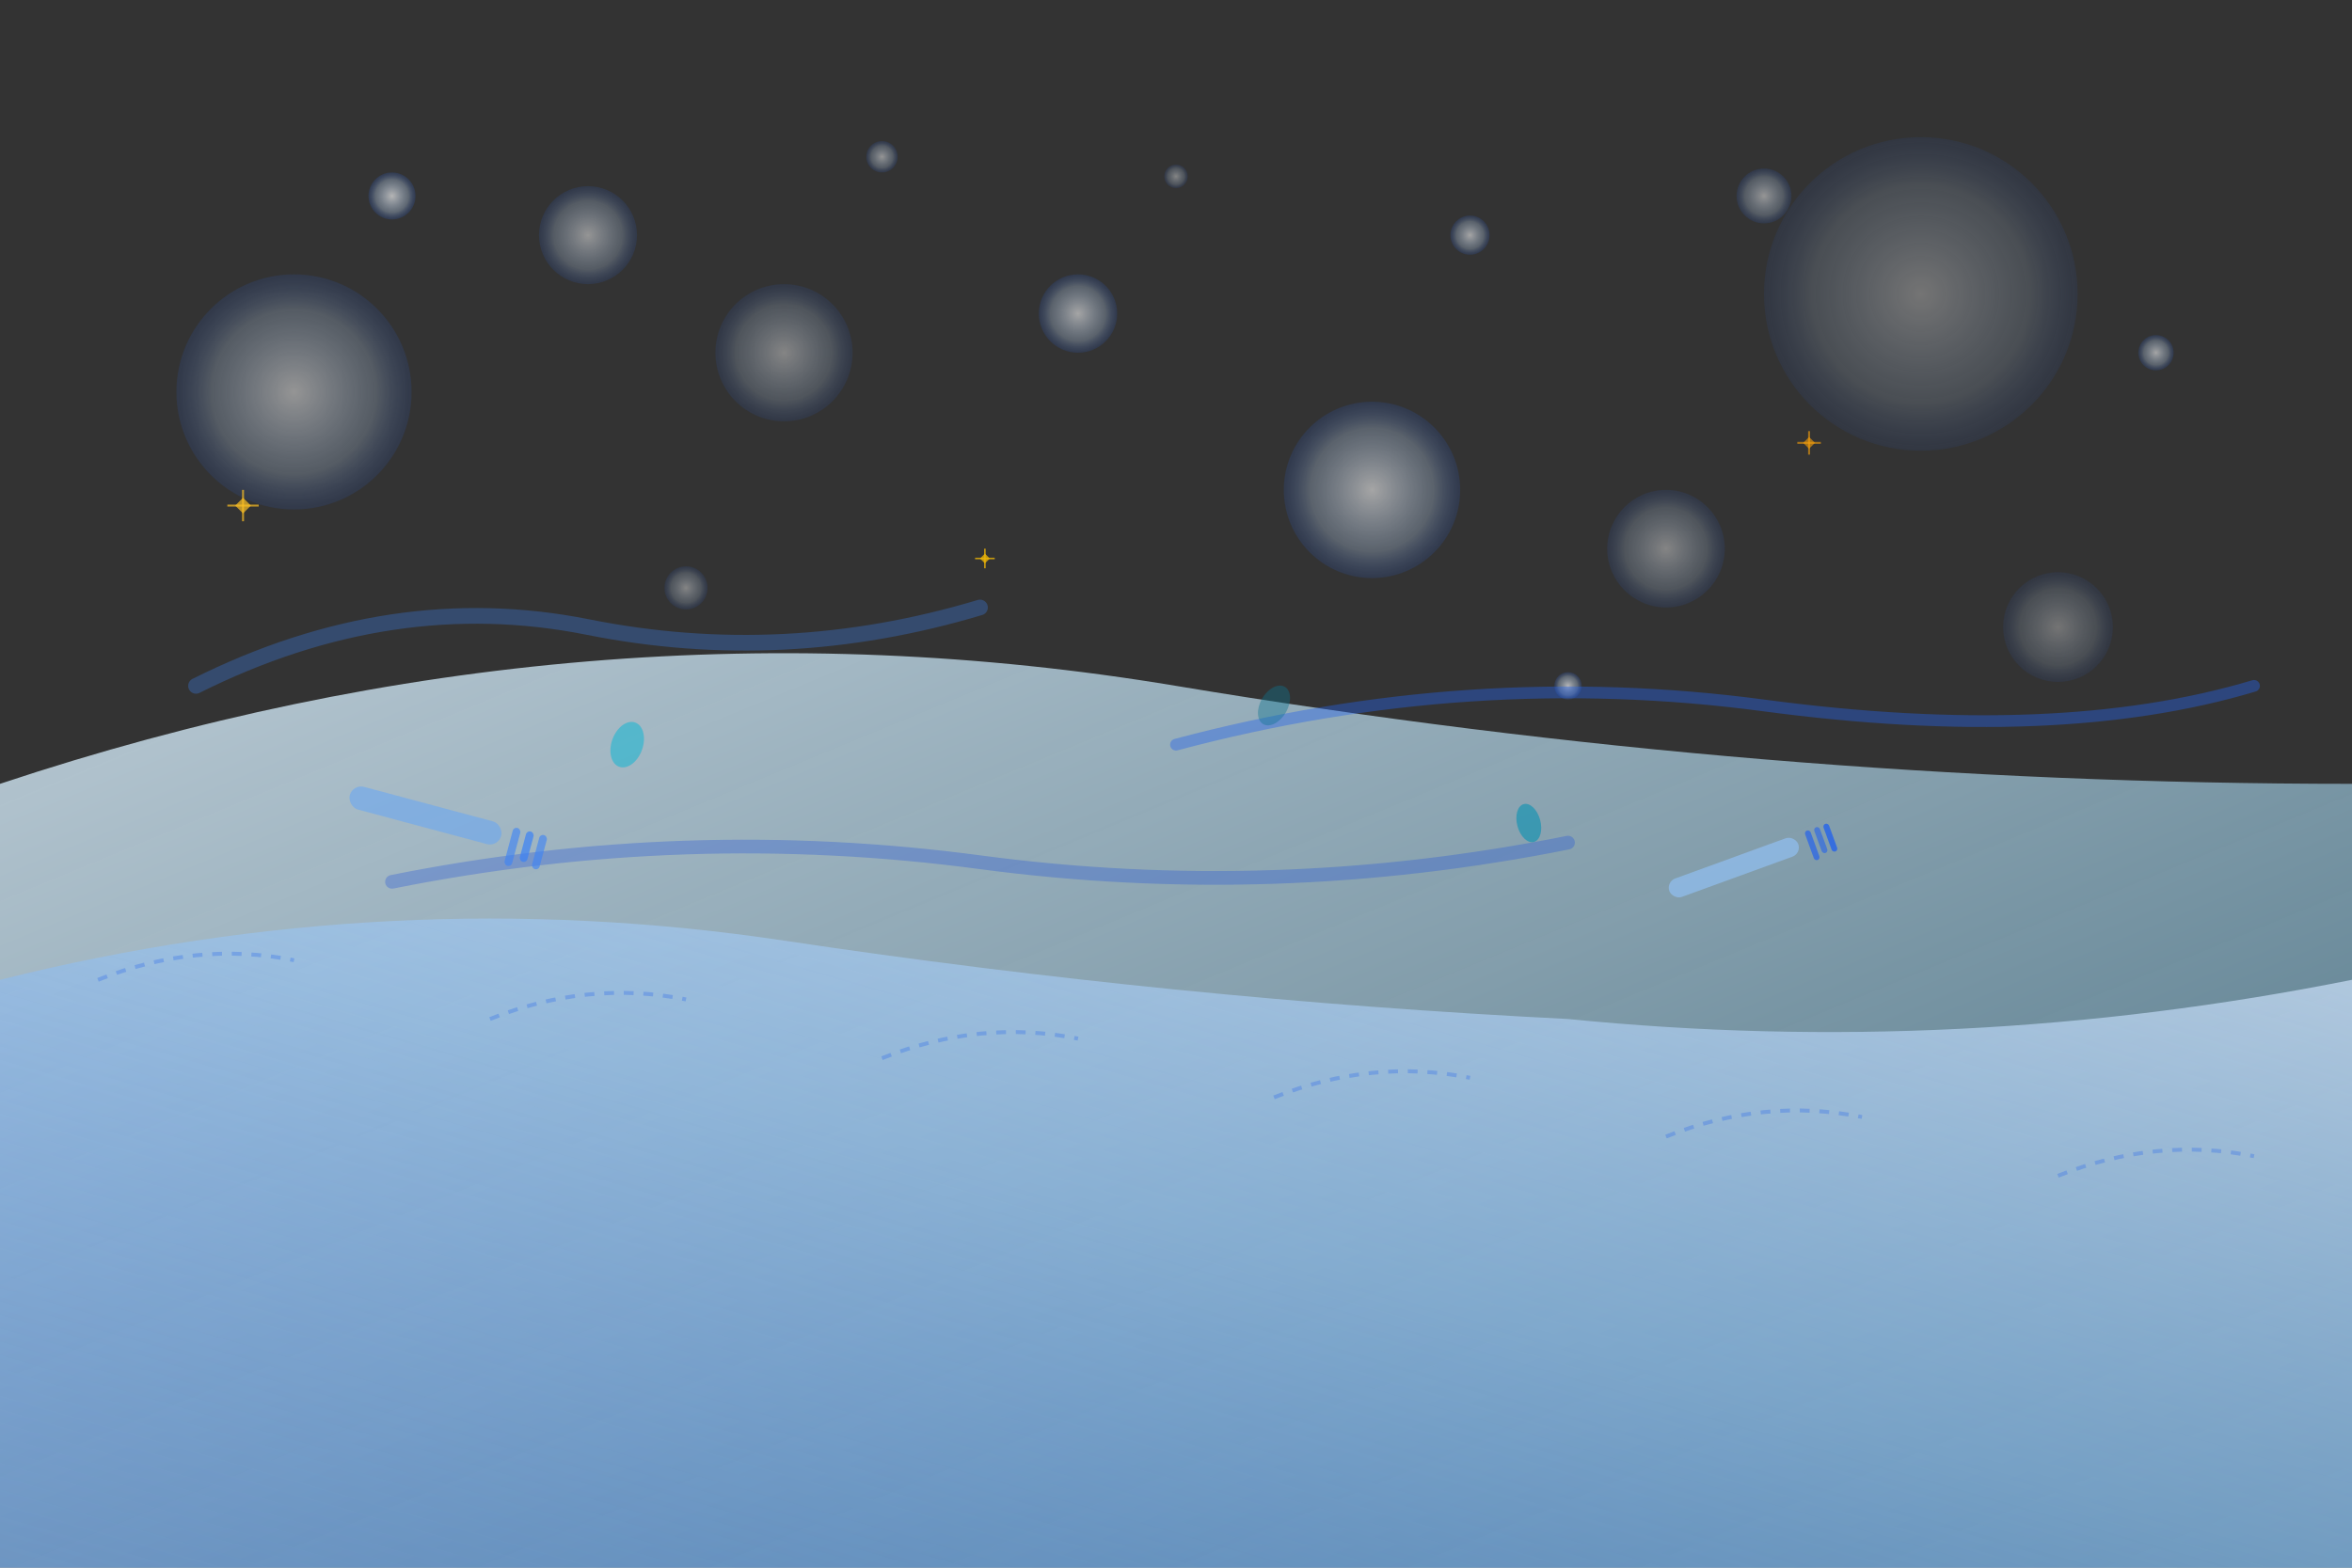
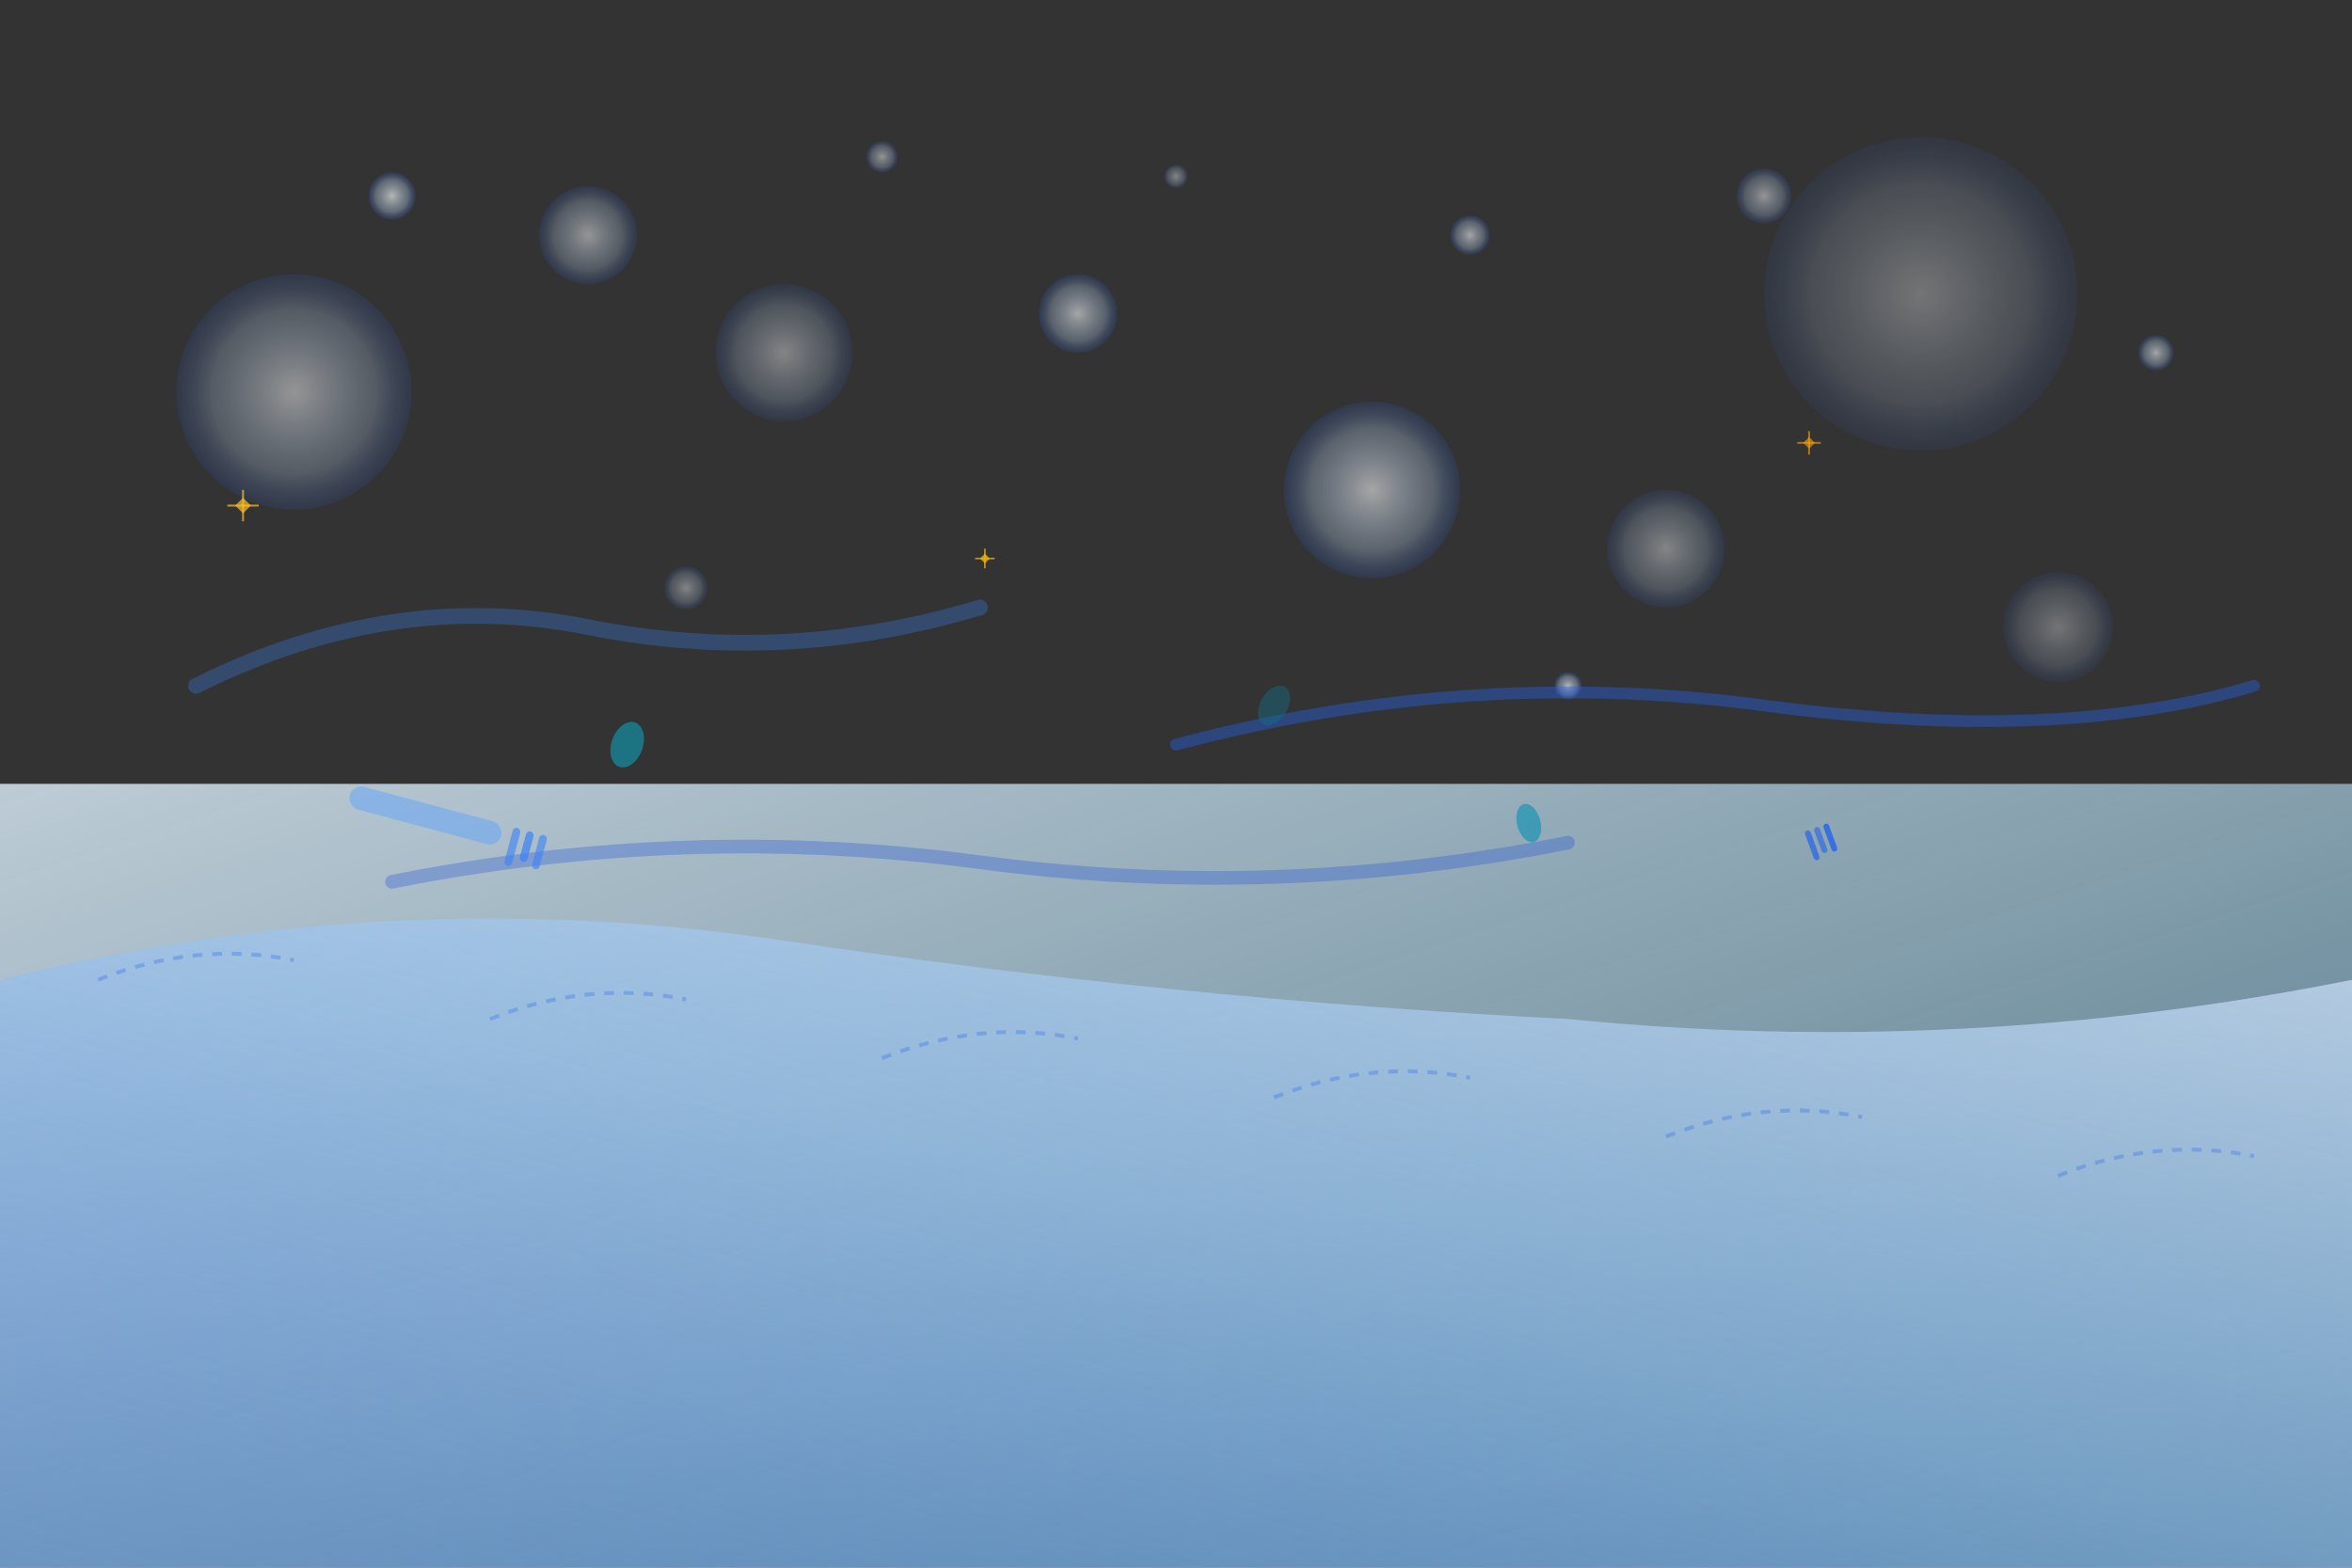
<svg xmlns="http://www.w3.org/2000/svg" viewBox="0 0 1200 800" fill="none">
  <rect x="0" y="0" width="1200" height="800" fill="#333333" stroke="none" />
  <defs>
    <linearGradient id="grad1" x1="0%" y1="0%" x2="100%" y2="100%">
      <stop offset="0%" style="stop-color:#e0f2fe;stop-opacity:0.8" />
      <stop offset="50%" style="stop-color:#bae6fd;stop-opacity:0.6" />
      <stop offset="100%" style="stop-color:#7dd3fc;stop-opacity:0.4" />
    </linearGradient>
    <linearGradient id="grad2" x1="100%" y1="0%" x2="0%" y2="100%">
      <stop offset="0%" style="stop-color:#dbeafe;stop-opacity:0.7" />
      <stop offset="50%" style="stop-color:#93c5fd;stop-opacity:0.5" />
      <stop offset="100%" style="stop-color:#3b82f6;stop-opacity:0.3" />
    </linearGradient>
    <radialGradient id="bubbleGrad" cx="50%" cy="50%" r="50%">
      <stop offset="0%" style="stop-color:#ffffff;stop-opacity:0.8" />
      <stop offset="70%" style="stop-color:#bfdbfe;stop-opacity:0.4" />
      <stop offset="100%" style="stop-color:#2563eb;stop-opacity:0.2" />
    </radialGradient>
  </defs>
-   <path d="M0,400 Q300,300 600,350 T1200,400 L1200,800 L0,800 Z" fill="url(#grad1)" />
+   <path d="M0,400 T1200,400 L1200,800 L0,800 Z" fill="url(#grad1)" />
  <path d="M0,500 Q200,450 400,480 T800,520 Q1000,540 1200,500 L1200,800 L0,800 Z" fill="url(#grad2)" />
  <circle cx="150" cy="200" r="60" fill="url(#bubbleGrad)" opacity="0.6" />
  <circle cx="980" cy="150" r="80" fill="url(#bubbleGrad)" opacity="0.4" />
  <circle cx="700" cy="250" r="45" fill="url(#bubbleGrad)" opacity="0.7" />
  <circle cx="400" cy="180" r="35" fill="url(#bubbleGrad)" opacity="0.5" />
  <circle cx="300" cy="120" r="25" fill="url(#bubbleGrad)" opacity="0.6" />
  <circle cx="850" cy="280" r="30" fill="url(#bubbleGrad)" opacity="0.5" />
  <circle cx="550" cy="160" r="20" fill="url(#bubbleGrad)" opacity="0.7" />
  <circle cx="1050" cy="320" r="28" fill="url(#bubbleGrad)" opacity="0.4" />
  <circle cx="200" cy="100" r="12" fill="url(#bubbleGrad)" opacity="0.8" />
  <circle cx="450" cy="80" r="8" fill="url(#bubbleGrad)" opacity="0.6" />
  <circle cx="750" cy="120" r="10" fill="url(#bubbleGrad)" opacity="0.7" />
  <circle cx="600" cy="90" r="6" fill="url(#bubbleGrad)" opacity="0.5" />
  <circle cx="900" cy="100" r="14" fill="url(#bubbleGrad)" opacity="0.6" />
  <circle cx="1100" cy="180" r="9" fill="url(#bubbleGrad)" opacity="0.7" />
  <circle cx="350" cy="300" r="11" fill="url(#bubbleGrad)" opacity="0.5" />
  <circle cx="800" cy="350" r="7" fill="url(#bubbleGrad)" opacity="0.8" />
  <path d="M100,350 Q200,300 300,320 Q400,340 500,310" stroke="#3b82f6" stroke-width="8" fill="none" opacity="0.3" stroke-linecap="round" />
  <path d="M600,380 Q750,340 900,360 Q1050,380 1150,350" stroke="#2563eb" stroke-width="6" fill="none" opacity="0.4" stroke-linecap="round" />
  <path d="M200,450 Q350,420 500,440 Q650,460 800,430" stroke="#1d4ed8" stroke-width="7" fill="none" opacity="0.3" stroke-linecap="round" />
  <g transform="translate(180, 400) rotate(15)">
    <rect x="0" y="0" width="80" height="12" rx="6" fill="#60a5fa" opacity="0.5" />
    <rect x="85" y="0" width="4" height="20" rx="2" fill="#3b82f6" opacity="0.6" />
    <rect x="92" y="0" width="4" height="16" rx="2" fill="#3b82f6" opacity="0.7" />
    <rect x="99" y="0" width="4" height="18" rx="2" fill="#3b82f6" opacity="0.6" />
  </g>
  <g transform="translate(850, 450) rotate(-20)">
-     <rect x="0" y="0" width="70" height="10" rx="5" fill="#93c5fd" opacity="0.6" />
    <rect x="75" y="0" width="3" height="16" rx="1.5" fill="#2563eb" opacity="0.7" />
    <rect x="80" y="0" width="3" height="14" rx="1.5" fill="#2563eb" opacity="0.6" />
    <rect x="85" y="0" width="3" height="15" rx="1.5" fill="#2563eb" opacity="0.8" />
  </g>
  <g transform="translate(120, 250)">
    <path d="M0,8 L4,4 L8,8 L4,12 Z" fill="#fbbf24" opacity="0.7" />
    <path d="M4,0 L4,16" stroke="#fbbf24" stroke-width="1" opacity="0.7" />
    <path d="M-4,8 L12,8" stroke="#fbbf24" stroke-width="1" opacity="0.7" />
  </g>
  <g transform="translate(920, 220)">
    <path d="M0,6 L3,3 L6,6 L3,9 Z" fill="#f59e0b" opacity="0.6" />
    <path d="M3,0 L3,12" stroke="#f59e0b" stroke-width="1" opacity="0.6" />
    <path d="M-3,6 L9,6" stroke="#f59e0b" stroke-width="1" opacity="0.6" />
  </g>
  <g transform="translate(500, 280)">
    <path d="M0,5 L2.5,2.5 L5,5 L2.5,7.5 Z" fill="#eab308" opacity="0.8" />
    <path d="M2.5,0 L2.5,10" stroke="#eab308" stroke-width="0.8" opacity="0.8" />
    <path d="M-2.5,5 L7.5,5" stroke="#eab308" stroke-width="0.8" opacity="0.8" />
  </g>
  <ellipse cx="320" cy="380" rx="8" ry="12" fill="#06b6d4" opacity="0.5" transform="rotate(20 320 380)" />
  <ellipse cx="780" cy="420" rx="6" ry="10" fill="#0891b2" opacity="0.6" transform="rotate(-15 780 420)" />
  <ellipse cx="650" cy="360" rx="7" ry="11" fill="#0e7490" opacity="0.4" transform="rotate(30 650 360)" />
  <g opacity="0.3">
    <path d="M50,500 Q100,480 150,490" stroke="#2563eb" stroke-width="2" fill="none" stroke-dasharray="5,5" />
    <path d="M250,520 Q300,500 350,510" stroke="#2563eb" stroke-width="2" fill="none" stroke-dasharray="5,5" />
    <path d="M450,540 Q500,520 550,530" stroke="#2563eb" stroke-width="2" fill="none" stroke-dasharray="5,5" />
    <path d="M650,560 Q700,540 750,550" stroke="#2563eb" stroke-width="2" fill="none" stroke-dasharray="5,5" />
    <path d="M850,580 Q900,560 950,570" stroke="#2563eb" stroke-width="2" fill="none" stroke-dasharray="5,5" />
    <path d="M1050,600 Q1100,580 1150,590" stroke="#2563eb" stroke-width="2" fill="none" stroke-dasharray="5,5" />
  </g>
</svg>